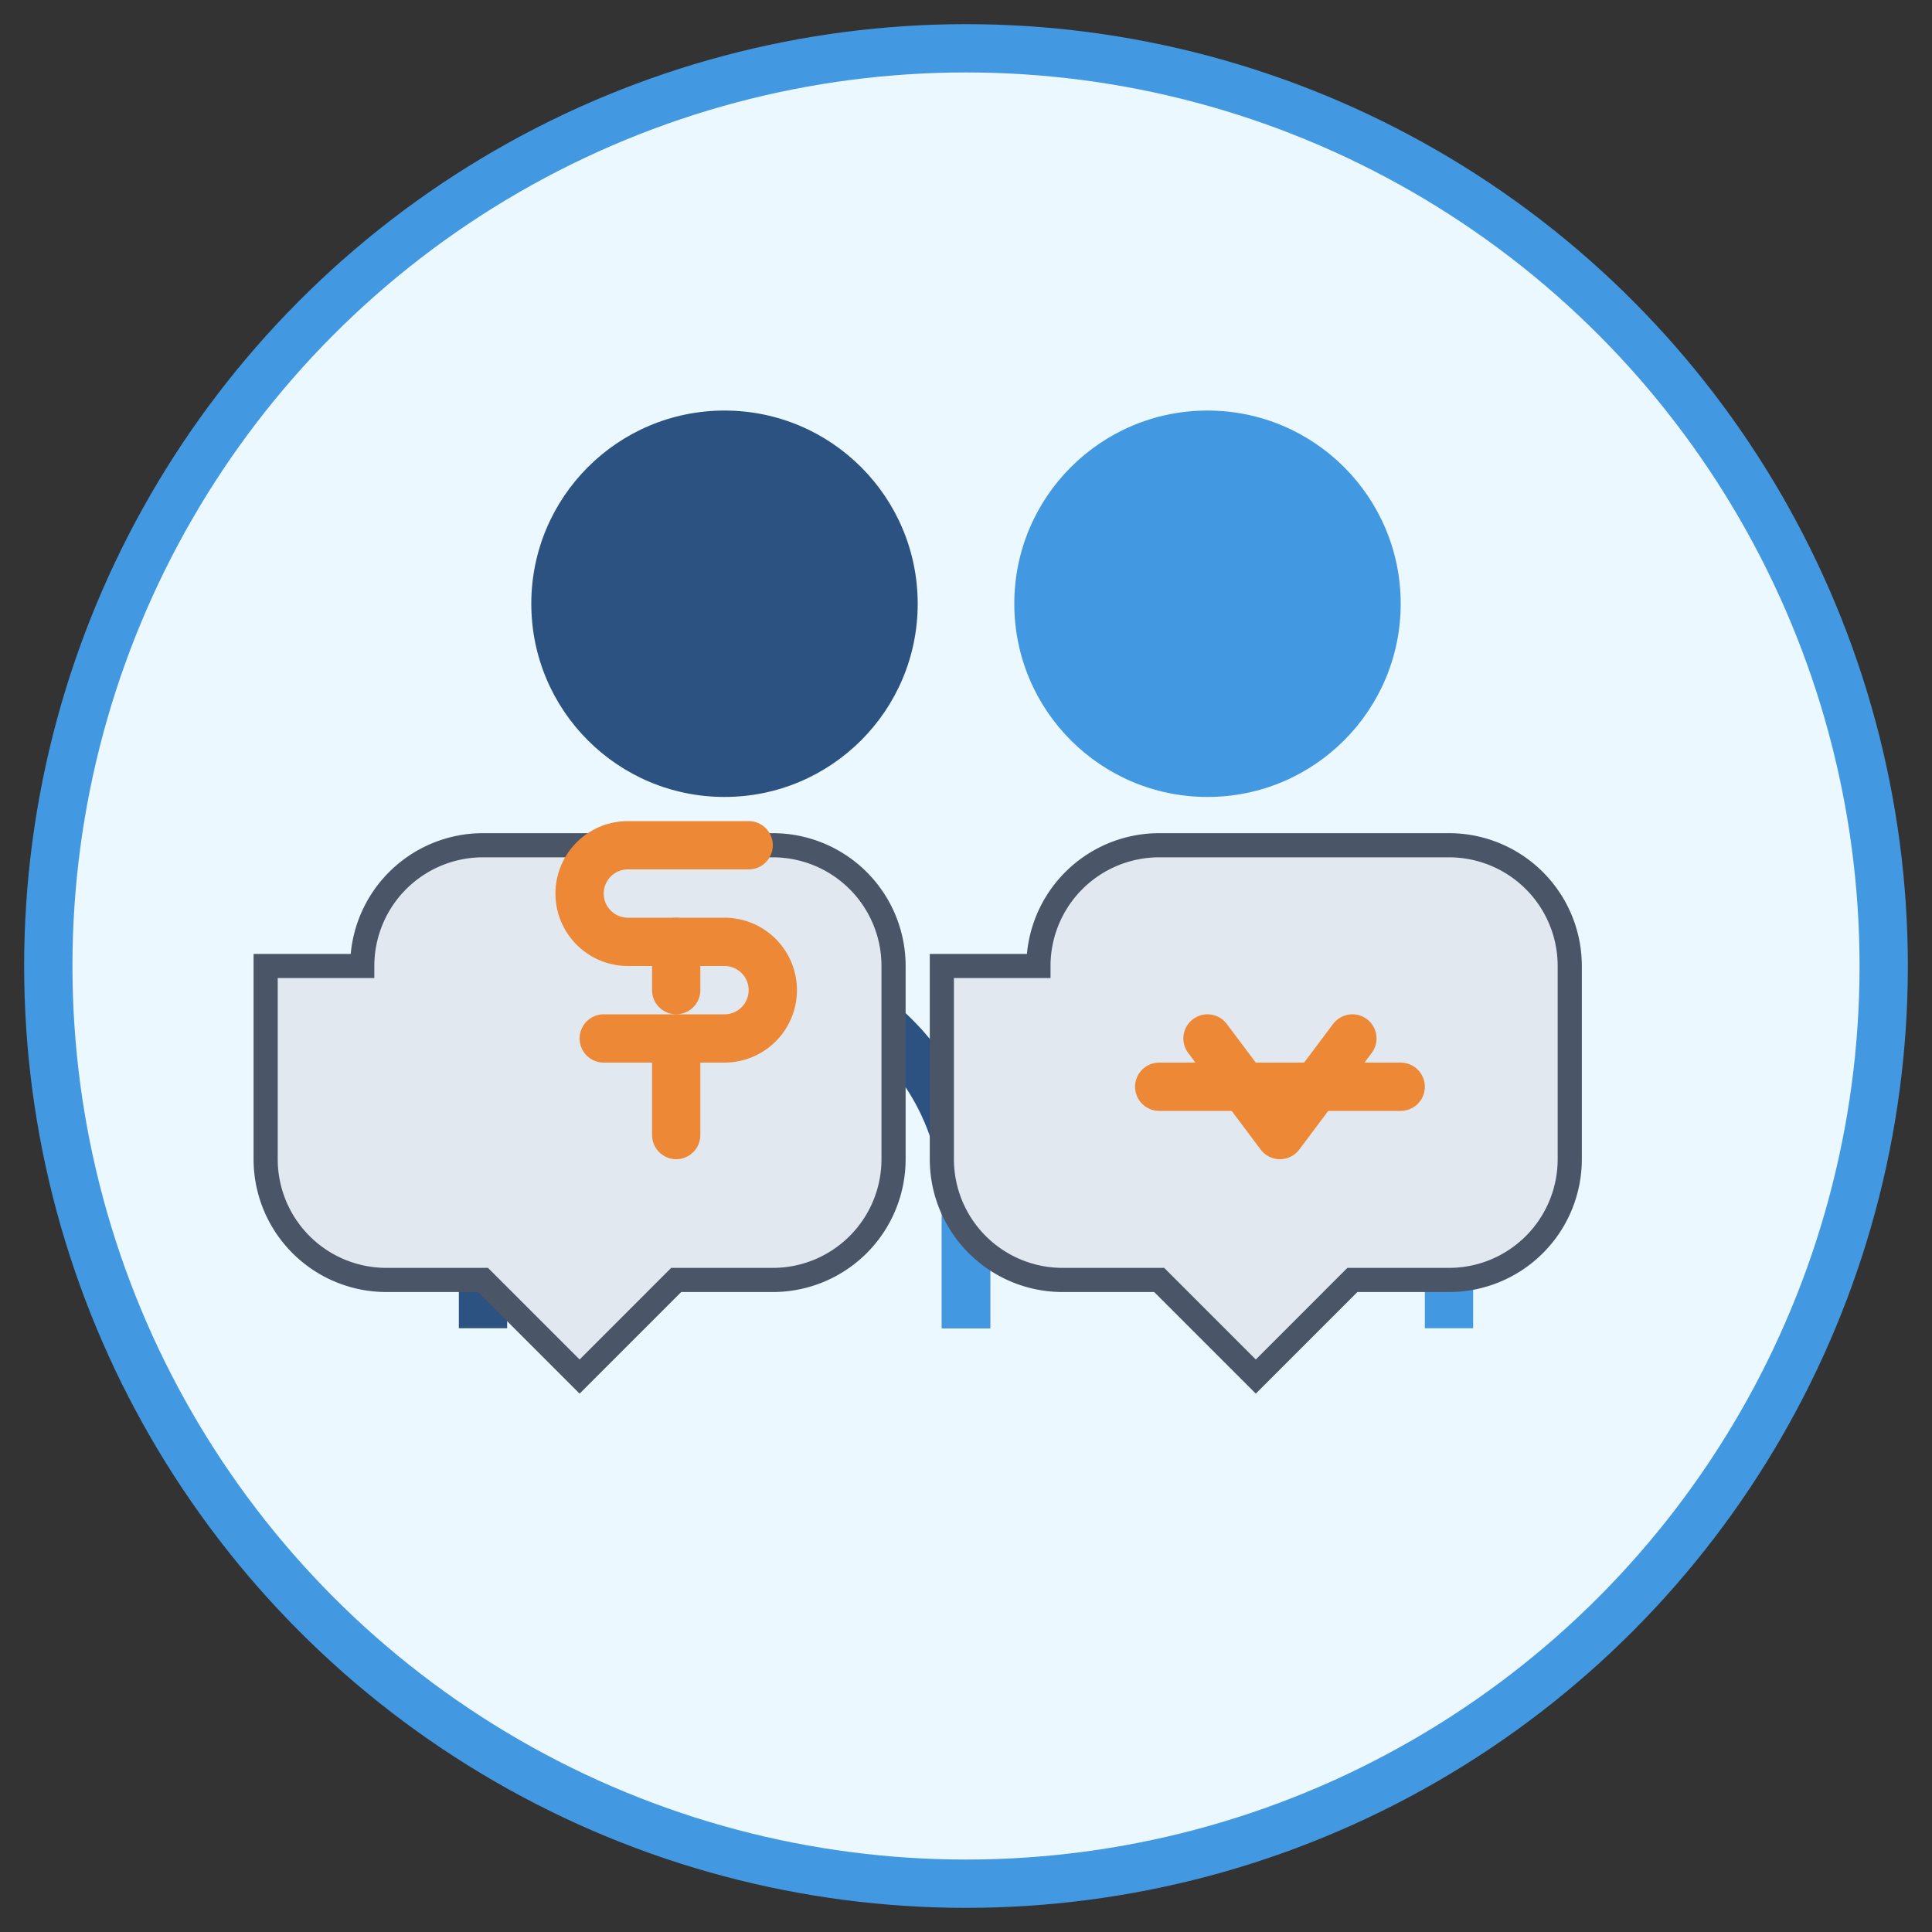
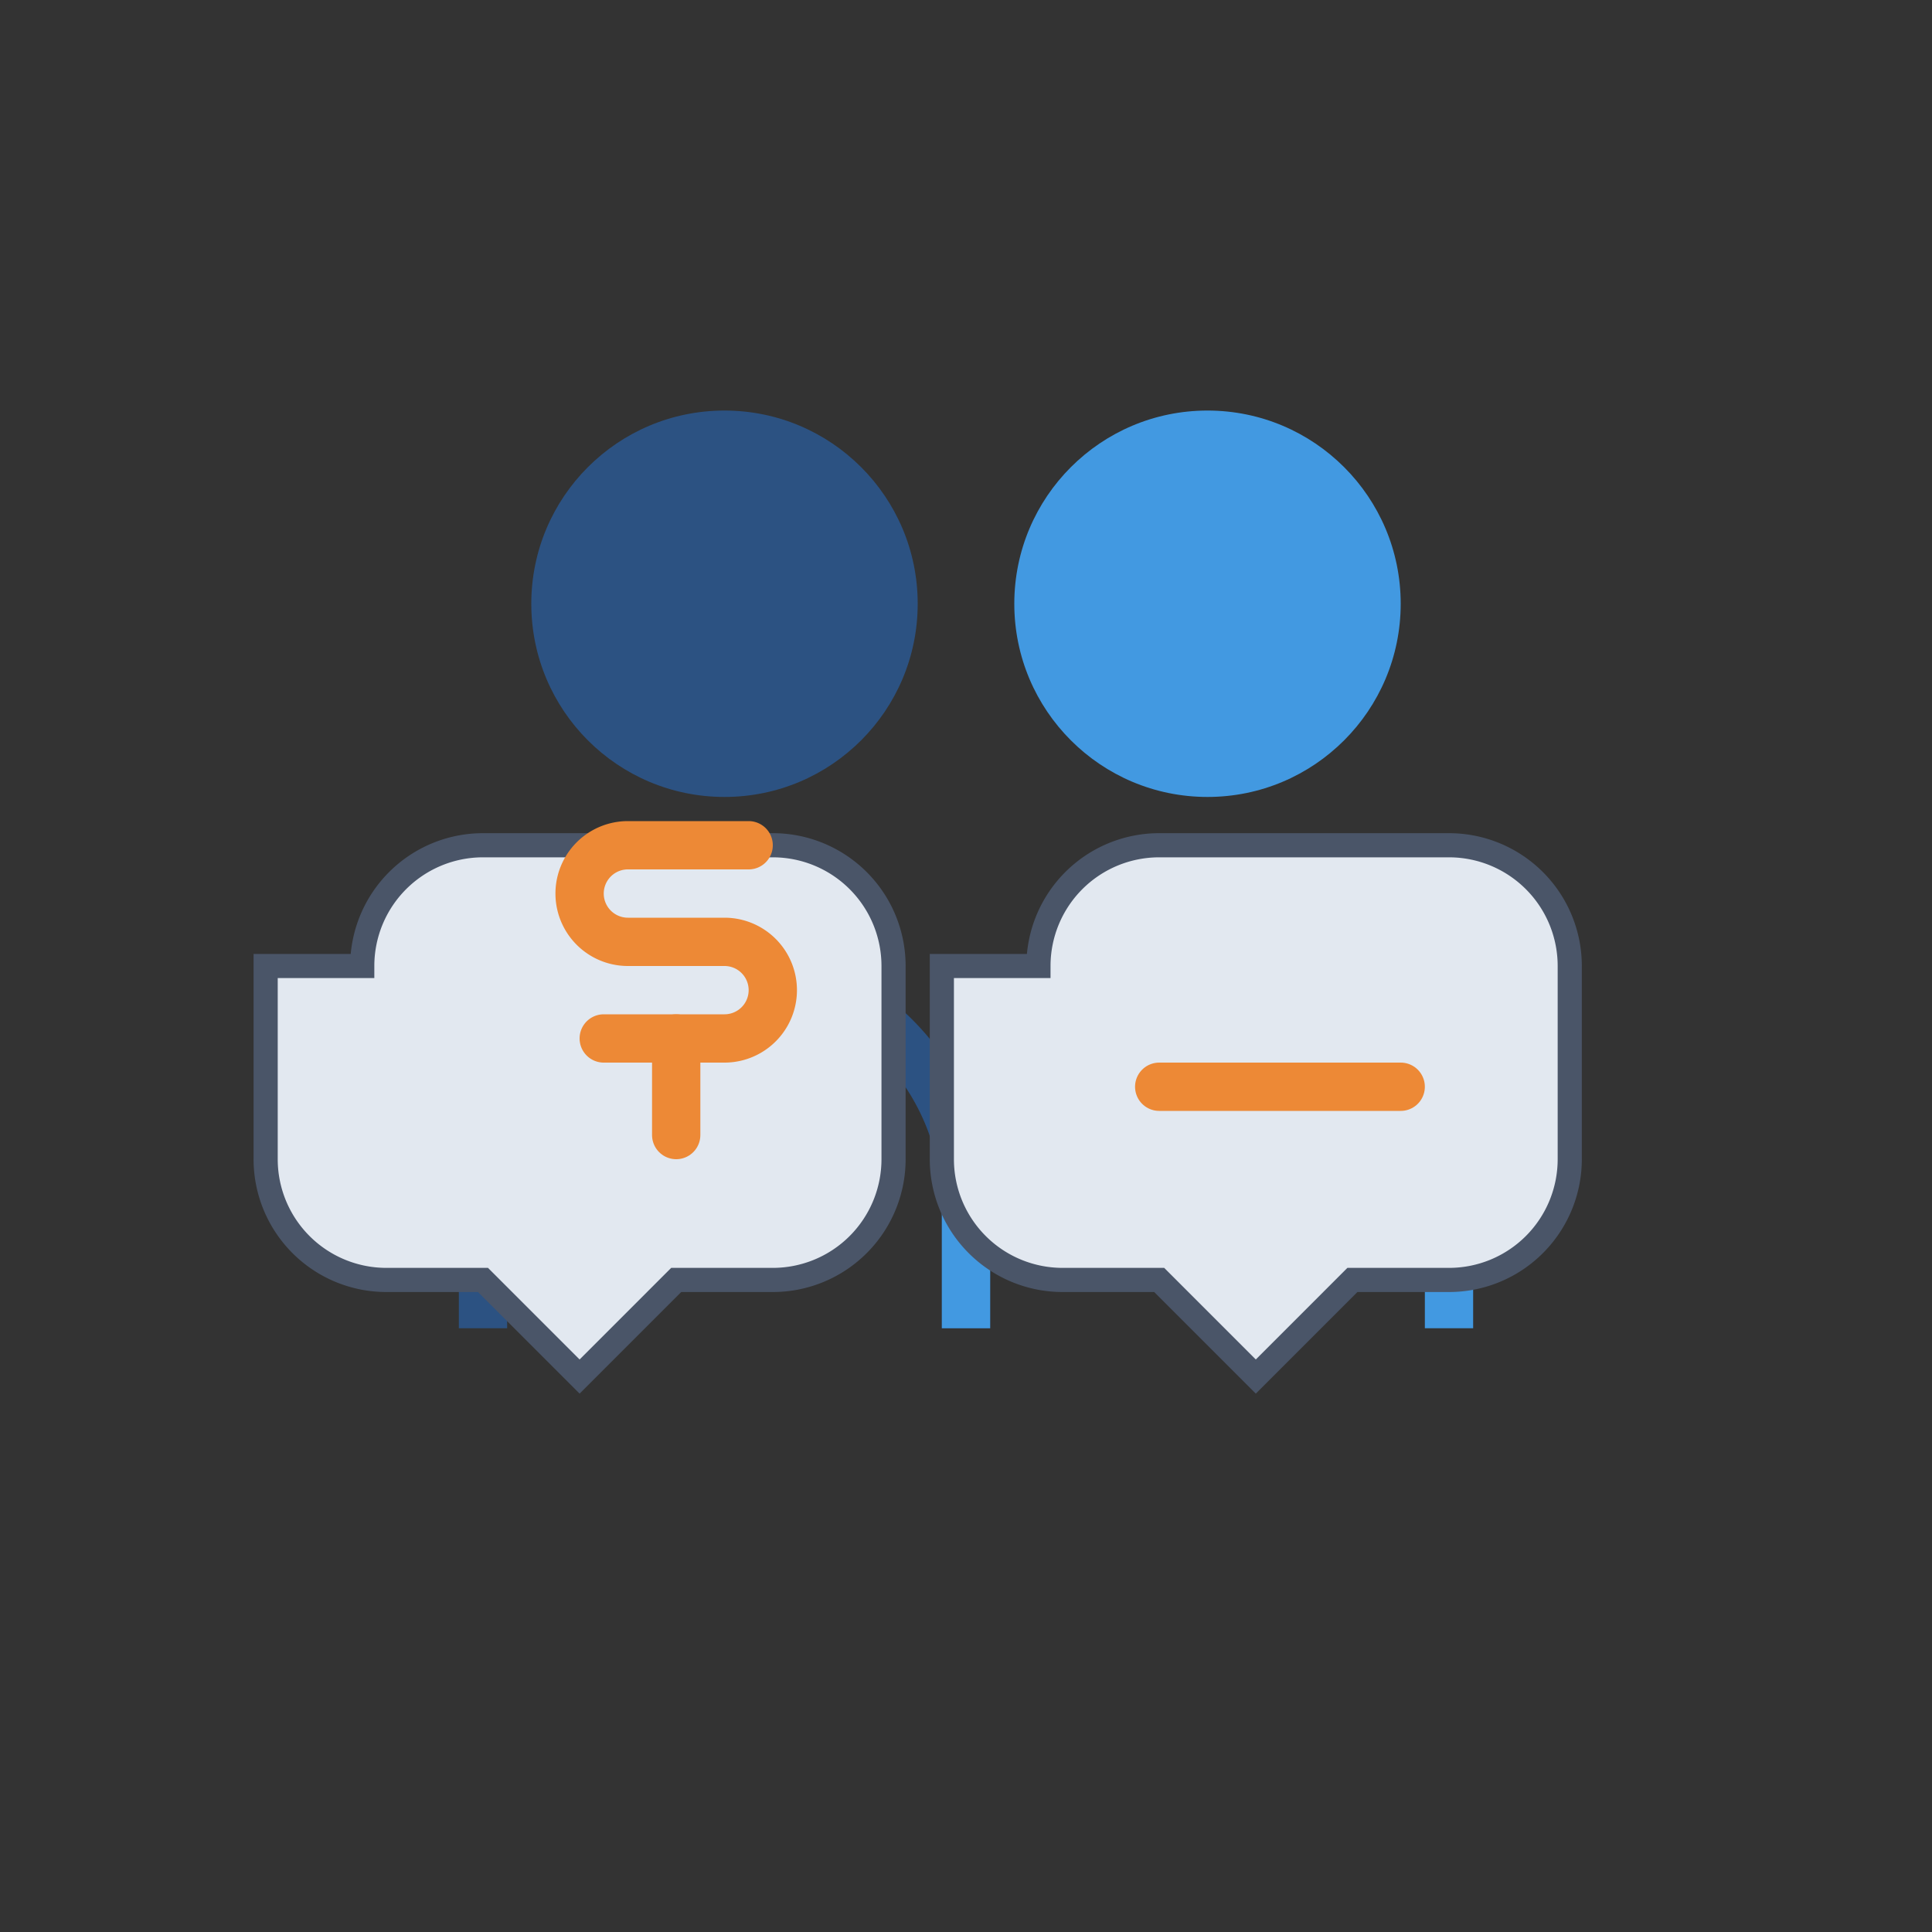
<svg xmlns="http://www.w3.org/2000/svg" width="80" height="80" viewBox="0 0 80 80" fill="none">
  <rect x="0" y="0" width="80" height="80" fill="#333333" stroke="none" />
-   <circle cx="40" cy="40" r="38" fill="#EBF8FF" stroke="#4299E1" stroke-width="2" />
  <circle cx="30" cy="25" r="8" fill="#2C5282" />
  <path d="M20 55v-5c0-5.523 4.477-10 10-10 5.523 0 10 4.477 10 10v5" stroke="#2C5282" stroke-width="2" />
  <circle cx="50" cy="25" r="8" fill="#4299E1" />
  <path d="M40 55v-5c0-5.523 4.477-10 10-10 5.523 0 10 4.477 10 10v5" stroke="#4299E1" stroke-width="2" />
  <path d="M15 40a5 5 0 015-5h12a5 5 0 015 5v8a5 5 0 01-5 5h-4l-4 4-4-4h-4a5 5 0 01-5-5v-8z" fill="#E2E8F0" stroke="#4A5568" stroke-width="1" />
  <path d="M43 40a5 5 0 015-5h12a5 5 0 015 5v8a5 5 0 01-5 5h-4l-4 4-4-4h-4a5 5 0 01-5-5v-8z" fill="#E2E8F0" stroke="#4A5568" stroke-width="1" />
  <path d="M28 43v4" stroke="#ED8936" stroke-width="2" stroke-linecap="round" />
-   <path d="M28 41v-2" stroke="#ED8936" stroke-width="2" stroke-linecap="round" />
  <path d="M25 43h5a2 2 0 000-4h-4a2 2 0 010-4h5" stroke="#ED8936" stroke-width="2" stroke-linecap="round" />
  <path d="M48 45h10" stroke="#ED8936" stroke-width="2" stroke-linecap="round" />
-   <path d="M50 43l3 4 3-4" stroke="#ED8936" stroke-width="2" stroke-linecap="round" stroke-linejoin="round" />
</svg>